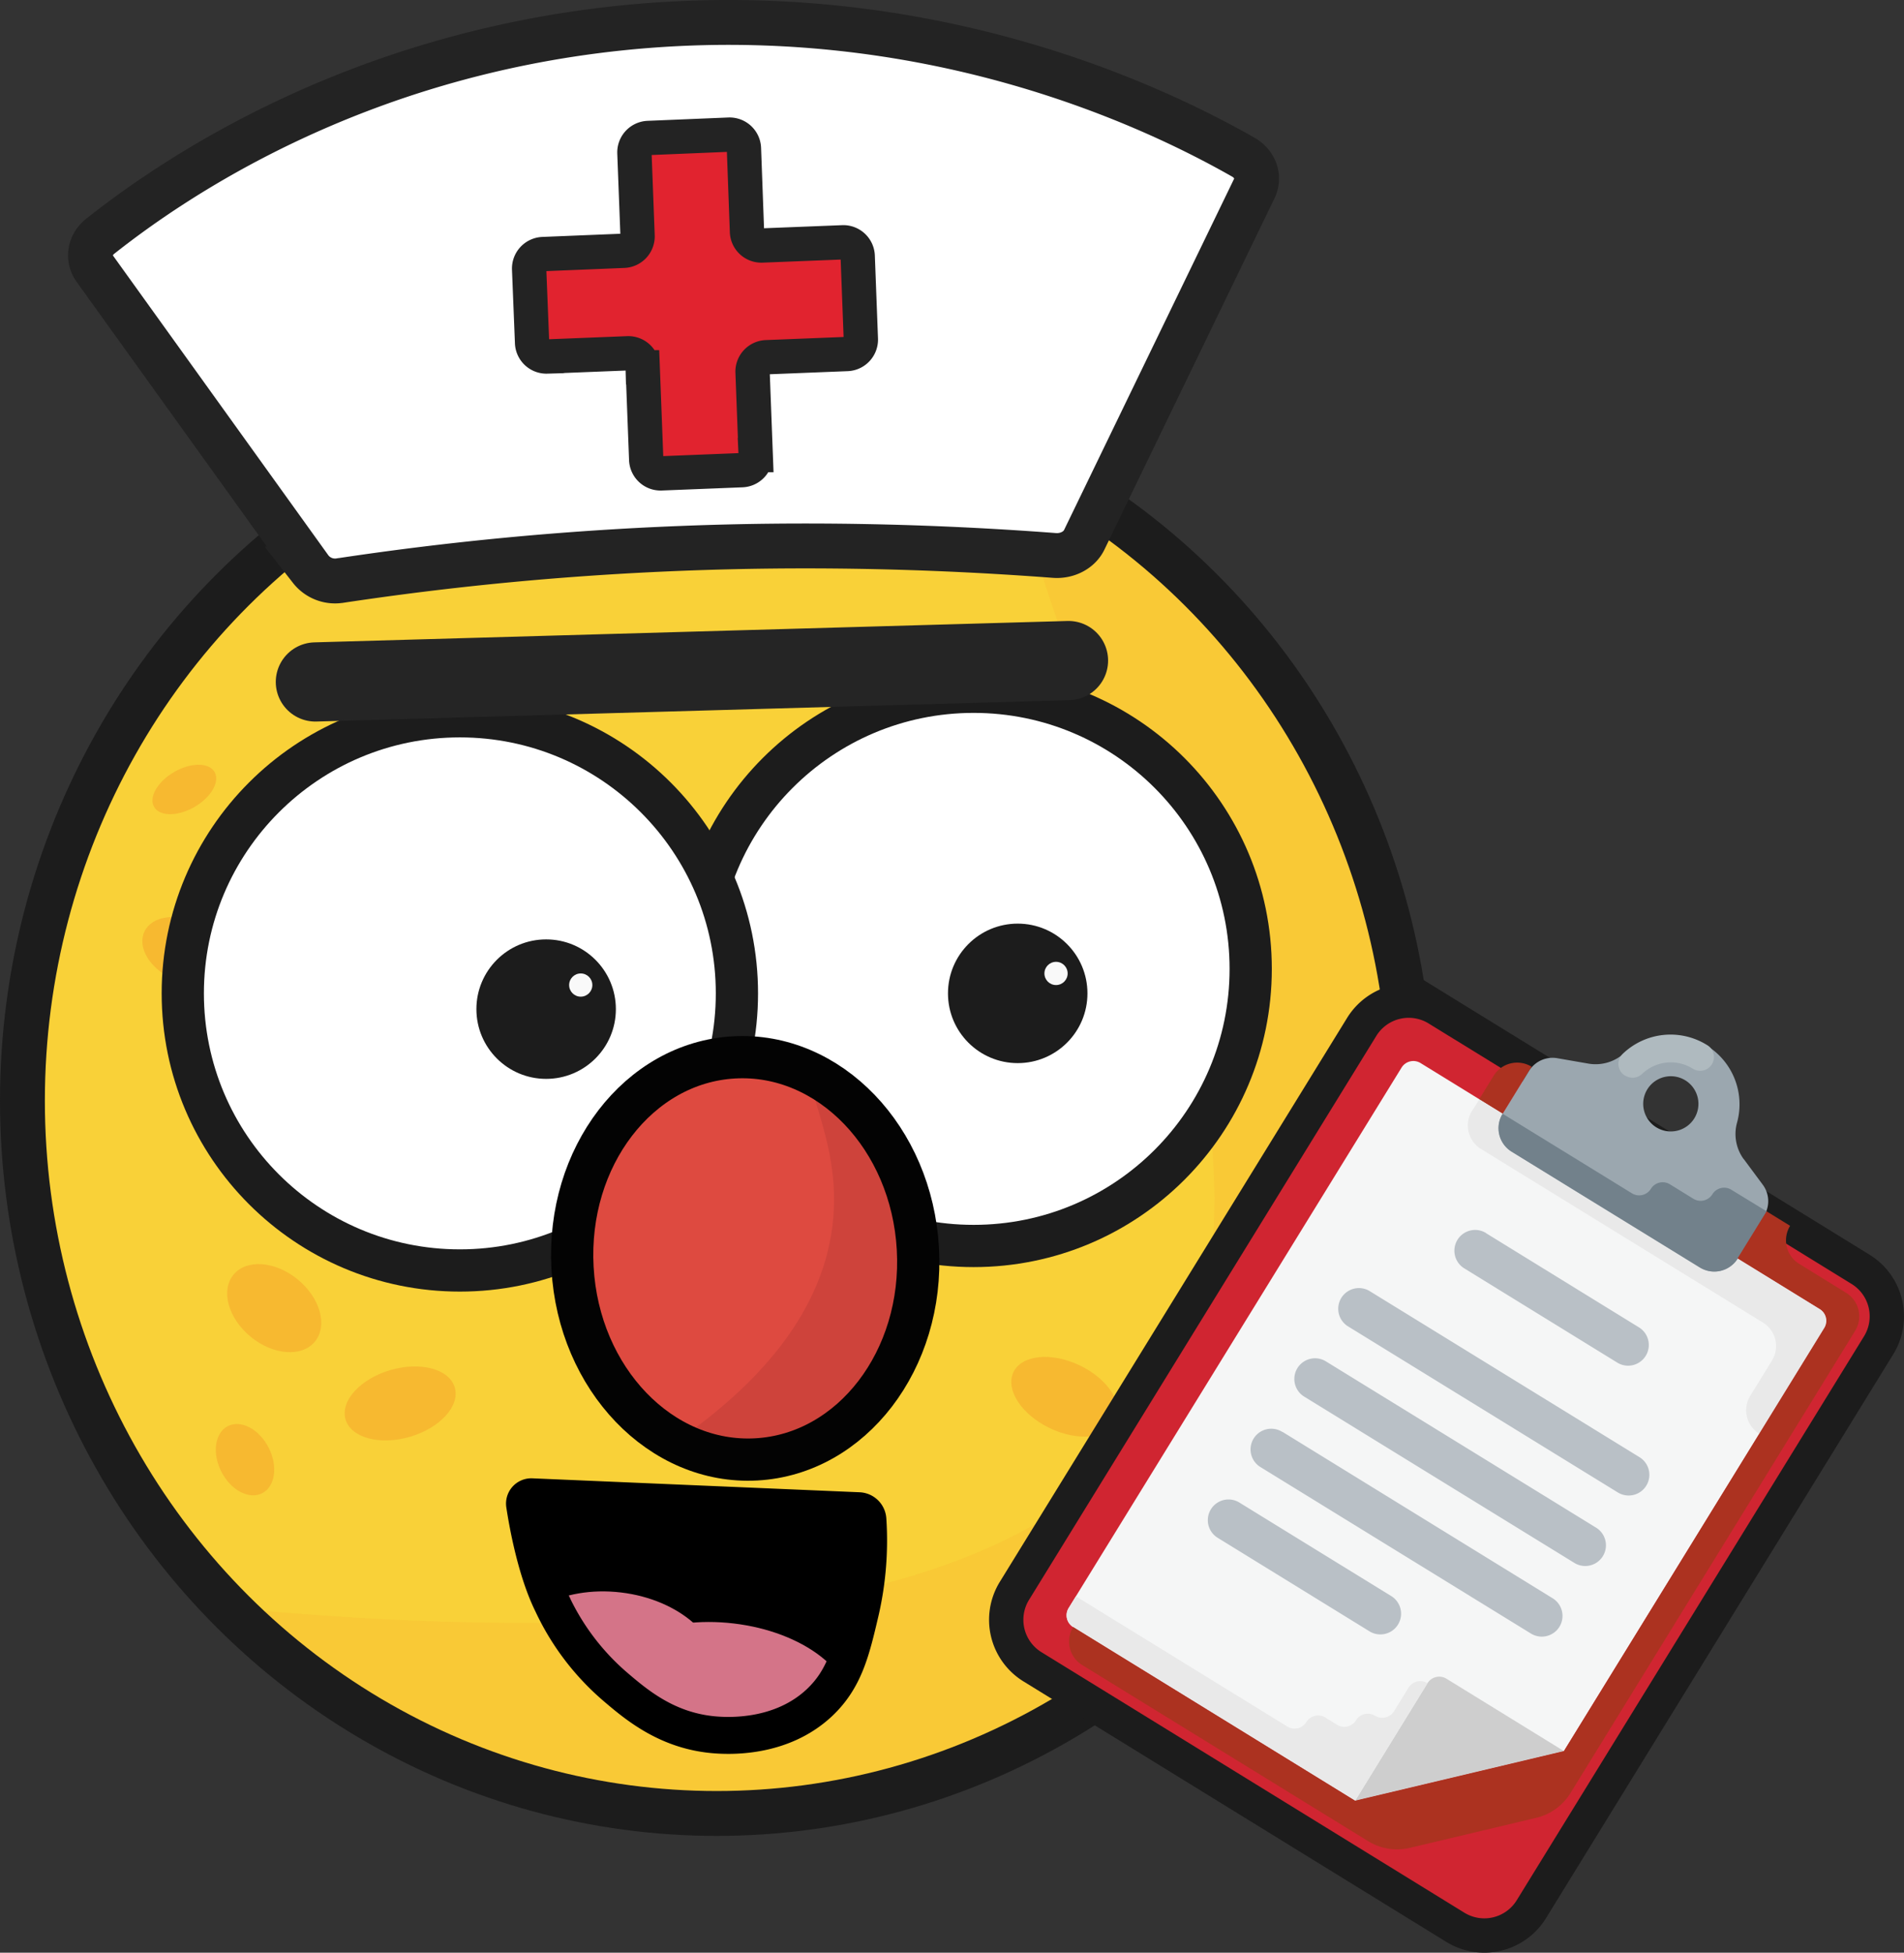
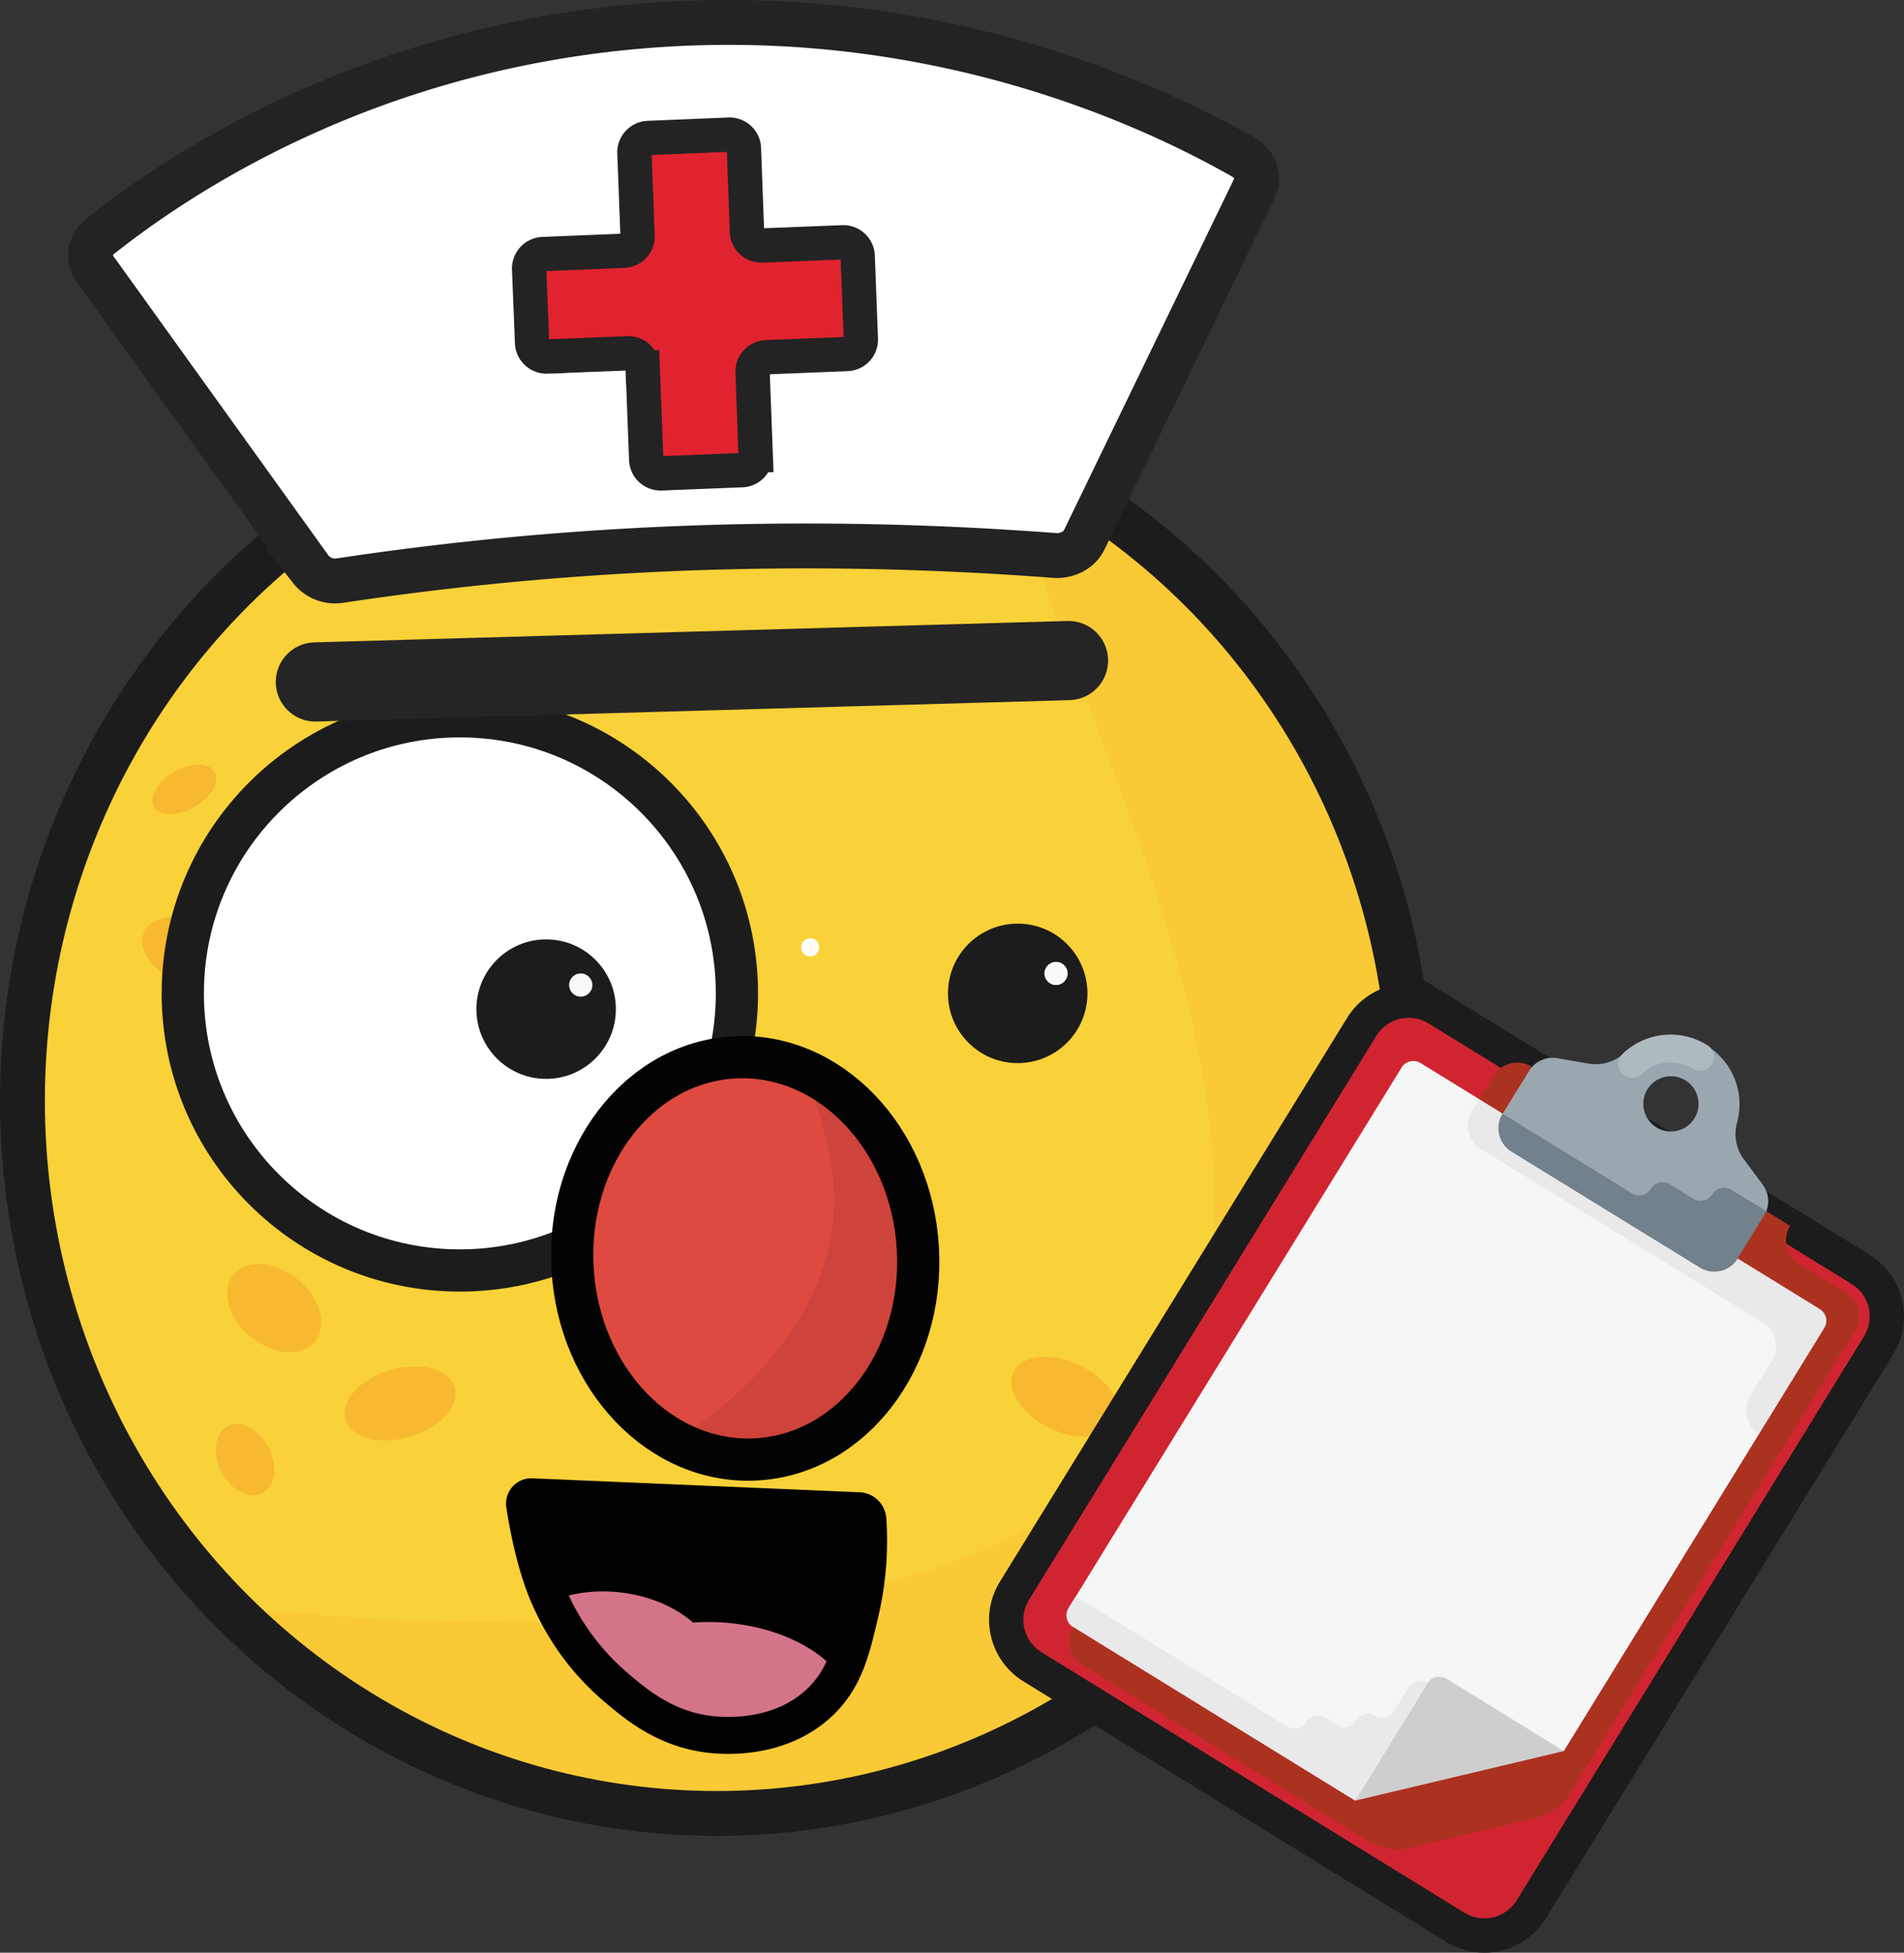
<svg xmlns="http://www.w3.org/2000/svg" viewBox="0 0 721.35 739.7">
  <rect x="0" y="0" width="721.35" height="739.7" fill="#333333" stroke="none" />
  <defs>
    <style>.cls-1,.cls-11,.cls-15,.cls-16,.cls-5{fill:none;}.cls-2{fill:#f9d138;}.cls-3,.cls-4{fill:#f6b12f;}.cls-3{opacity:0.76;}.cls-4{opacity:0.26;}.cls-20,.cls-5,.cls-6{stroke:#1c1c1c;}.cls-11,.cls-12,.cls-15,.cls-16,.cls-17,.cls-18,.cls-20,.cls-5,.cls-6{stroke-miterlimit:10;}.cls-17,.cls-5{stroke-width:17px;}.cls-17,.cls-19,.cls-6{fill:#fff;}.cls-11,.cls-6{stroke-width:16px;}.cls-7{fill:#1c1c1c;}.cls-8{fill:#de4a40;}.cls-9{clip-path:url(#clip-path);}.cls-10{fill:#ce433b;}.cls-11{stroke:#030303;}.cls-12,.cls-15{stroke:#000;}.cls-12{stroke-width:6px;}.cls-13{clip-path:url(#clip-path-2);}.cls-14{fill:#d47488;}.cls-15{stroke-width:14px;}.cls-16{stroke:#252525;stroke-linecap:round;stroke-width:30px;}.cls-17,.cls-18{stroke:#232323;}.cls-18{fill:#e1232f;}.cls-18,.cls-20{stroke-width:13px;}.cls-19{opacity:0.97;}.cls-20{fill:#d02531;}.cls-21{fill:#f5f6f6;}.cls-22{fill:#ac3220;}.cls-23{fill:#b9c0c6;}.cls-24{fill:#cecece;}.cls-25{fill:#e9e9e9;}.cls-26{fill:#9ba7af;}.cls-27{fill:#72818b;}.cls-28{fill:#afbabf;}</style>
    <clipPath id="clip-path">
      <ellipse class="cls-1" cx="282.32" cy="476.7" rx="65.52" ry="76.26" transform="translate(-26.08 16.44) rotate(-3.19)" />
    </clipPath>
    <clipPath id="clip-path-2">
      <path class="cls-1" d="M201.41,567a2.58,2.58,0,0,0-2.66,3c1.08,7.09,4.24,24.91,10.4,37.38a93.68,93.68,0,0,0,23.59,31.26c8.17,7,19.55,16.68,37.06,18.45,6.14.62,26.08,1.58,40.67-12.12,9.54-9,12.09-19.77,15.43-34a119.84,119.84,0,0,0,2.91-35.32,3.6,3.6,0,0,0-3.45-3.37l-60.89-2.59Z" />
    </clipPath>
  </defs>
  <title>Asset 10</title>
  <g id="Layer_2" data-name="Layer 2">
    <g id="Layer_1-2" data-name="Layer 1">
      <ellipse class="cls-2" cx="271.54" cy="416.98" rx="263.04" ry="269.98" />
      <ellipse class="cls-3" cx="103.9" cy="495.5" rx="14.05" ry="19.96" transform="translate(-345.03 261.47) rotate(-50.62)" />
      <ellipse class="cls-3" cx="92.84" cy="552.93" rx="10.05" ry="14.28" transform="translate(-242.18 103.36) rotate(-27.16)" />
      <ellipse class="cls-3" cx="151.64" cy="531.62" rx="21.56" ry="13.17" transform="translate(-142.74 63.69) rotate(-16.25)" />
      <ellipse class="cls-3" cx="69.83" cy="360.08" rx="11.58" ry="16.74" transform="translate(-285.01 267.24) rotate(-64.36)" />
      <ellipse class="cls-3" cx="69.83" cy="299.06" rx="13.23" ry="7.66" transform="translate(-140.17 74.98) rotate(-30)" />
      <ellipse class="cls-3" cx="457.23" cy="504.84" rx="19.96" ry="14.05" transform="translate(-180.04 264.4) rotate(-27.16)" />
      <ellipse class="cls-3" cx="449.67" cy="562.56" rx="14.28" ry="10.05" transform="translate(-261.94 451.75) rotate(-42.51)" />
      <ellipse class="cls-3" cx="403.39" cy="529.08" rx="13.17" ry="21.56" transform="translate(-248.14 663.84) rotate(-64.36)" />
      <path id="shadow_1" class="cls-4" d="M97.46,610c224.75,19.8,311.82-25,344.19-79.61,69.46-117.28-81.9-332.65-46.83-352.39,18.52-10.42,68.45,45.26,89.56,73.76,58.62,79.11,55,164.56,53.86,183.22-1.77,27.6-10.68,102.2-70.25,168C449.6,623.29,397.74,674.41,314,688.44c0,0-94.14,15.78-201.37-49.17-7.27-4.41-27.41-16.61-25.17-24C88.49,612,93.54,610.65,97.46,610Z" />
      <ellipse class="cls-5" cx="271.54" cy="416.98" rx="263.04" ry="269.98" />
-       <circle class="cls-6" cx="368.87" cy="367.02" r="104.97" />
      <circle class="cls-6" cx="174.22" cy="376.3" r="104.97" />
      <circle class="cls-7" cx="206.91" cy="382.27" r="26.42" />
      <circle class="cls-7" cx="385.57" cy="376.3" r="26.42" />
      <ellipse class="cls-8" cx="282.31" cy="476.7" rx="65.52" ry="76.26" transform="translate(-26.08 16.44) rotate(-3.19)" />
      <g class="cls-9">
        <path id="shadow_nose" data-name="shadow nose" class="cls-10" d="M258.83,544.24c26.06-18.54,52.14-44.77,56.52-79.68,4.47-35.57-16.36-58-6.51-69.09,15.59-17.54,95,7.89,106.35,54.24,13,52.77-66.56,114.87-118.3,118.49-8.3.58-35.14,2.46-40.13-9.66C254.84,553.88,256.69,548.42,258.83,544.24Z" />
      </g>
      <ellipse class="cls-11" cx="282.32" cy="476.7" rx="65.52" ry="76.26" transform="translate(-26.08 16.44) rotate(-3.19)" />
      <path class="cls-12" d="M201.41,567a2.58,2.58,0,0,0-2.66,3c1.08,7.09,4.24,24.91,10.4,37.38a93.68,93.68,0,0,0,23.59,31.26c8.17,7,19.55,16.68,37.06,18.45,6.14.62,26.08,1.58,40.67-12.12,9.54-9,12.09-19.77,15.43-34a119.84,119.84,0,0,0,2.91-35.32,3.6,3.6,0,0,0-3.45-3.37l-60.89-2.59Z" />
      <g class="cls-13">
        <ellipse class="cls-14" cx="274.66" cy="643.02" rx="28.24" ry="47.78" transform="translate(-396.18 840.21) rotate(-83.25)" />
        <ellipse class="cls-14" cx="231.91" cy="631.27" rx="28.24" ry="40.61" transform="translate(-422.23 787.39) rotate(-83.25)" />
      </g>
      <path class="cls-15" d="M201.41,567a2.58,2.58,0,0,0-2.66,3c1.08,7.09,4.24,24.91,10.4,37.38a93.68,93.68,0,0,0,23.59,31.26c8.17,7,19.55,16.68,37.06,18.45,6.14.62,26.08,1.58,40.67-12.12,9.54-9,12.09-19.77,15.43-34a119.84,119.84,0,0,0,2.91-35.32,3.6,3.6,0,0,0-3.45-3.37l-60.89-2.59Z" />
      <line class="cls-16" x1="119.48" y1="258.33" x2="404.81" y2="250.23" />
      <path class="cls-17" d="M475.18,71.47c2.11-4.35.36-9.37-4.15-11.94C439,41.28,351.55-1.55,234.84,10.65,133.77,21.22,66.07,67.27,38,89.47c-4.05,3.19-4.9,8.43-2,12.44l81.68,113.66a11.73,11.73,0,0,0,11.23,4.34l.08,0c82.39-12.42,172.54-16.92,270.45-9.5,4.86.37,9.45-2,11.35-5.95Z" />
      <path class="cls-18" d="M205.66,96.25,236.36,95a5.48,5.48,0,0,0,5.19-5.73L240.36,58a5.47,5.47,0,0,1,5.19-5.73L276.24,51a5.45,5.45,0,0,1,5.61,5.3L283,87.67A5.45,5.45,0,0,0,288.65,93l30.69-1.21a5.45,5.45,0,0,1,5.61,5.3l1.19,31.33A5.46,5.46,0,0,1,321,134.1l-30.69,1.22a5.47,5.47,0,0,0-5.19,5.72l1.19,31.34a5.47,5.47,0,0,1-5.19,5.72l-30.69,1.22a5.45,5.45,0,0,1-5.61-5.3l-1.33-34.89a5.45,5.45,0,0,0-5.61-5.3l-30.69,1.22a5.45,5.45,0,0,1-5.61-5.3L200.47,102A5.48,5.48,0,0,1,205.66,96.25Z" />
      <circle class="cls-19" cx="400.09" cy="368.75" r="4.4" />
      <circle class="cls-19" cx="306.94" cy="358.86" r="3.44" />
      <circle class="cls-19" cx="220.02" cy="373.15" r="4.4" />
      <path class="cls-20" d="M544.67,382.16,704.9,480.84a20.91,20.91,0,0,1,6.84,28.77L580.16,723.25a20.92,20.92,0,0,1-28.77,6.84L391.16,631.4a20.91,20.91,0,0,1-6.84-28.76L515.9,389a20.91,20.91,0,0,1,28.77-6.83Z" />
      <path class="cls-21" d="M406.58,616.34a5.22,5.22,0,0,1-1.71-7.19L531,404.41a5.24,5.24,0,0,1,7.2-1.71l151.33,93.2a5.24,5.24,0,0,1,1.71,7.19L592.51,663.33l-79.11,18.8Z" />
      <path class="cls-22" d="M569.31,421.89l-8.9-5.48,5.48-8.91a10.46,10.46,0,0,1,14.39-3.41Z" />
-       <path class="cls-23" d="M518.78,489l102.37,63a7.84,7.84,0,0,1-8.23,13.35L510.55,502.34A7.84,7.84,0,0,1,518.78,489ZM502.33,515.7l102.37,63a7.84,7.84,0,0,1-8.23,13.35L494.1,529.05a7.84,7.84,0,0,1,8.23-13.35Zm-16.45,26.7,102.37,63.05A7.84,7.84,0,1,1,580,618.8l-102.37-63a7.84,7.84,0,1,1,8.22-13.35Zm-16.45,26.71,57.87,35.63a7.85,7.85,0,0,1-8.23,13.36l-57.86-35.64a7.84,7.84,0,0,1,8.22-13.35Zm93.53-102,57.86,35.64a7.84,7.84,0,1,1-8.22,13.35l-57.86-35.64A7.84,7.84,0,1,1,563,467.09Z" />
      <path class="cls-24" d="M592.51,663.33,548,635.91a5.24,5.24,0,0,0-7.19,1.71L513.4,682.13Z" />
      <path class="cls-25" d="M533.62,639.33l-5.48,8.9a5.23,5.23,0,0,1-7.2,1.71,5.24,5.24,0,0,0-7.19,1.71,5.22,5.22,0,0,1-7.19,1.71l-4.45-2.74a5.23,5.23,0,0,0-7.19,1.71,5.24,5.24,0,0,1-7.2,1.71L407.61,604.7l-2.74,4.45a5.22,5.22,0,0,0,1.71,7.19L513.4,682.13l27.41-44.51A5.23,5.23,0,0,0,533.62,639.33ZM689.49,495.9,560.41,416.41a42.15,42.15,0,0,1-2.47,4,10.47,10.47,0,0,0,2.7,14.54l.45.29L667.91,501a10.46,10.46,0,0,1,3.42,14.39l-8.23,13.35a10.46,10.46,0,0,0,3.42,14.38l24.68-40.06A5.24,5.24,0,0,0,689.49,495.9Z" />
-       <path class="cls-26" d="M660.59,439.06a16.15,16.15,0,0,1-2.49-13.81,26.14,26.14,0,0,0-42.73-26.32,16.11,16.11,0,0,1-13.45,4L590,400.86a10.47,10.47,0,0,0-10.68,4.78l-10,16.25a10.44,10.44,0,0,0,3.42,14.38L644,480.13a10.45,10.45,0,0,0,14.38-3.42l10-16.24a10.46,10.46,0,0,0-.54-11.69l-7.21-9.72Zm-33.06-12a10.46,10.46,0,1,1,14.38-3.42A10.46,10.46,0,0,1,627.53,427.05Z" />
+       <path class="cls-26" d="M660.59,439.06a16.15,16.15,0,0,1-2.49-13.81,26.14,26.14,0,0,0-42.73-26.32,16.11,16.11,0,0,1-13.45,4L590,400.86a10.47,10.47,0,0,0-10.68,4.78l-10,16.25a10.44,10.44,0,0,0,3.42,14.38L644,480.13a10.45,10.45,0,0,0,14.38-3.42l10-16.24a10.46,10.46,0,0,0-.54-11.69l-7.21-9.72m-33.06-12a10.46,10.46,0,1,1,14.38-3.42A10.46,10.46,0,0,1,627.53,427.05Z" />
      <path class="cls-27" d="M655.94,450.69a5.22,5.22,0,0,0-7.19,1.71,5.24,5.24,0,0,1-7.19,1.71l-8.9-5.49a5.25,5.25,0,0,0-7.2,1.71,5.22,5.22,0,0,1-7.19,1.71l-49-30.15a10.44,10.44,0,0,0,3.42,14.38L644,480.13a10.45,10.45,0,0,0,14.38-3.42l11-17.8Z" />
      <path class="cls-28" d="M615.78,407.54a5.23,5.23,0,0,1-1.93-7.14,5.41,5.41,0,0,1,.91-1.17,26.14,26.14,0,0,1,32-3.34,5.23,5.23,0,1,1-5.49,8.9,15.7,15.7,0,0,0-19.12,2,5.24,5.24,0,0,1-6.33.71Z" />
      <path class="cls-22" d="M699.42,489.74l-17.8-11a10.46,10.46,0,0,1-3.42-14.39l-8.91-5.48-11,17.8,31.16,19.19a5.24,5.24,0,0,1,1.71,7.19L592.51,663.33l-79.11,18.8L406.58,616.34A10.46,10.46,0,0,0,410,630.73l108.33,66.72a20.92,20.92,0,0,0,15.8,2.55L582,688.61a20.88,20.88,0,0,0,13-9.39L702.84,504.13a10.46,10.46,0,0,0-3.42-14.39Z" />
    </g>
  </g>
</svg>